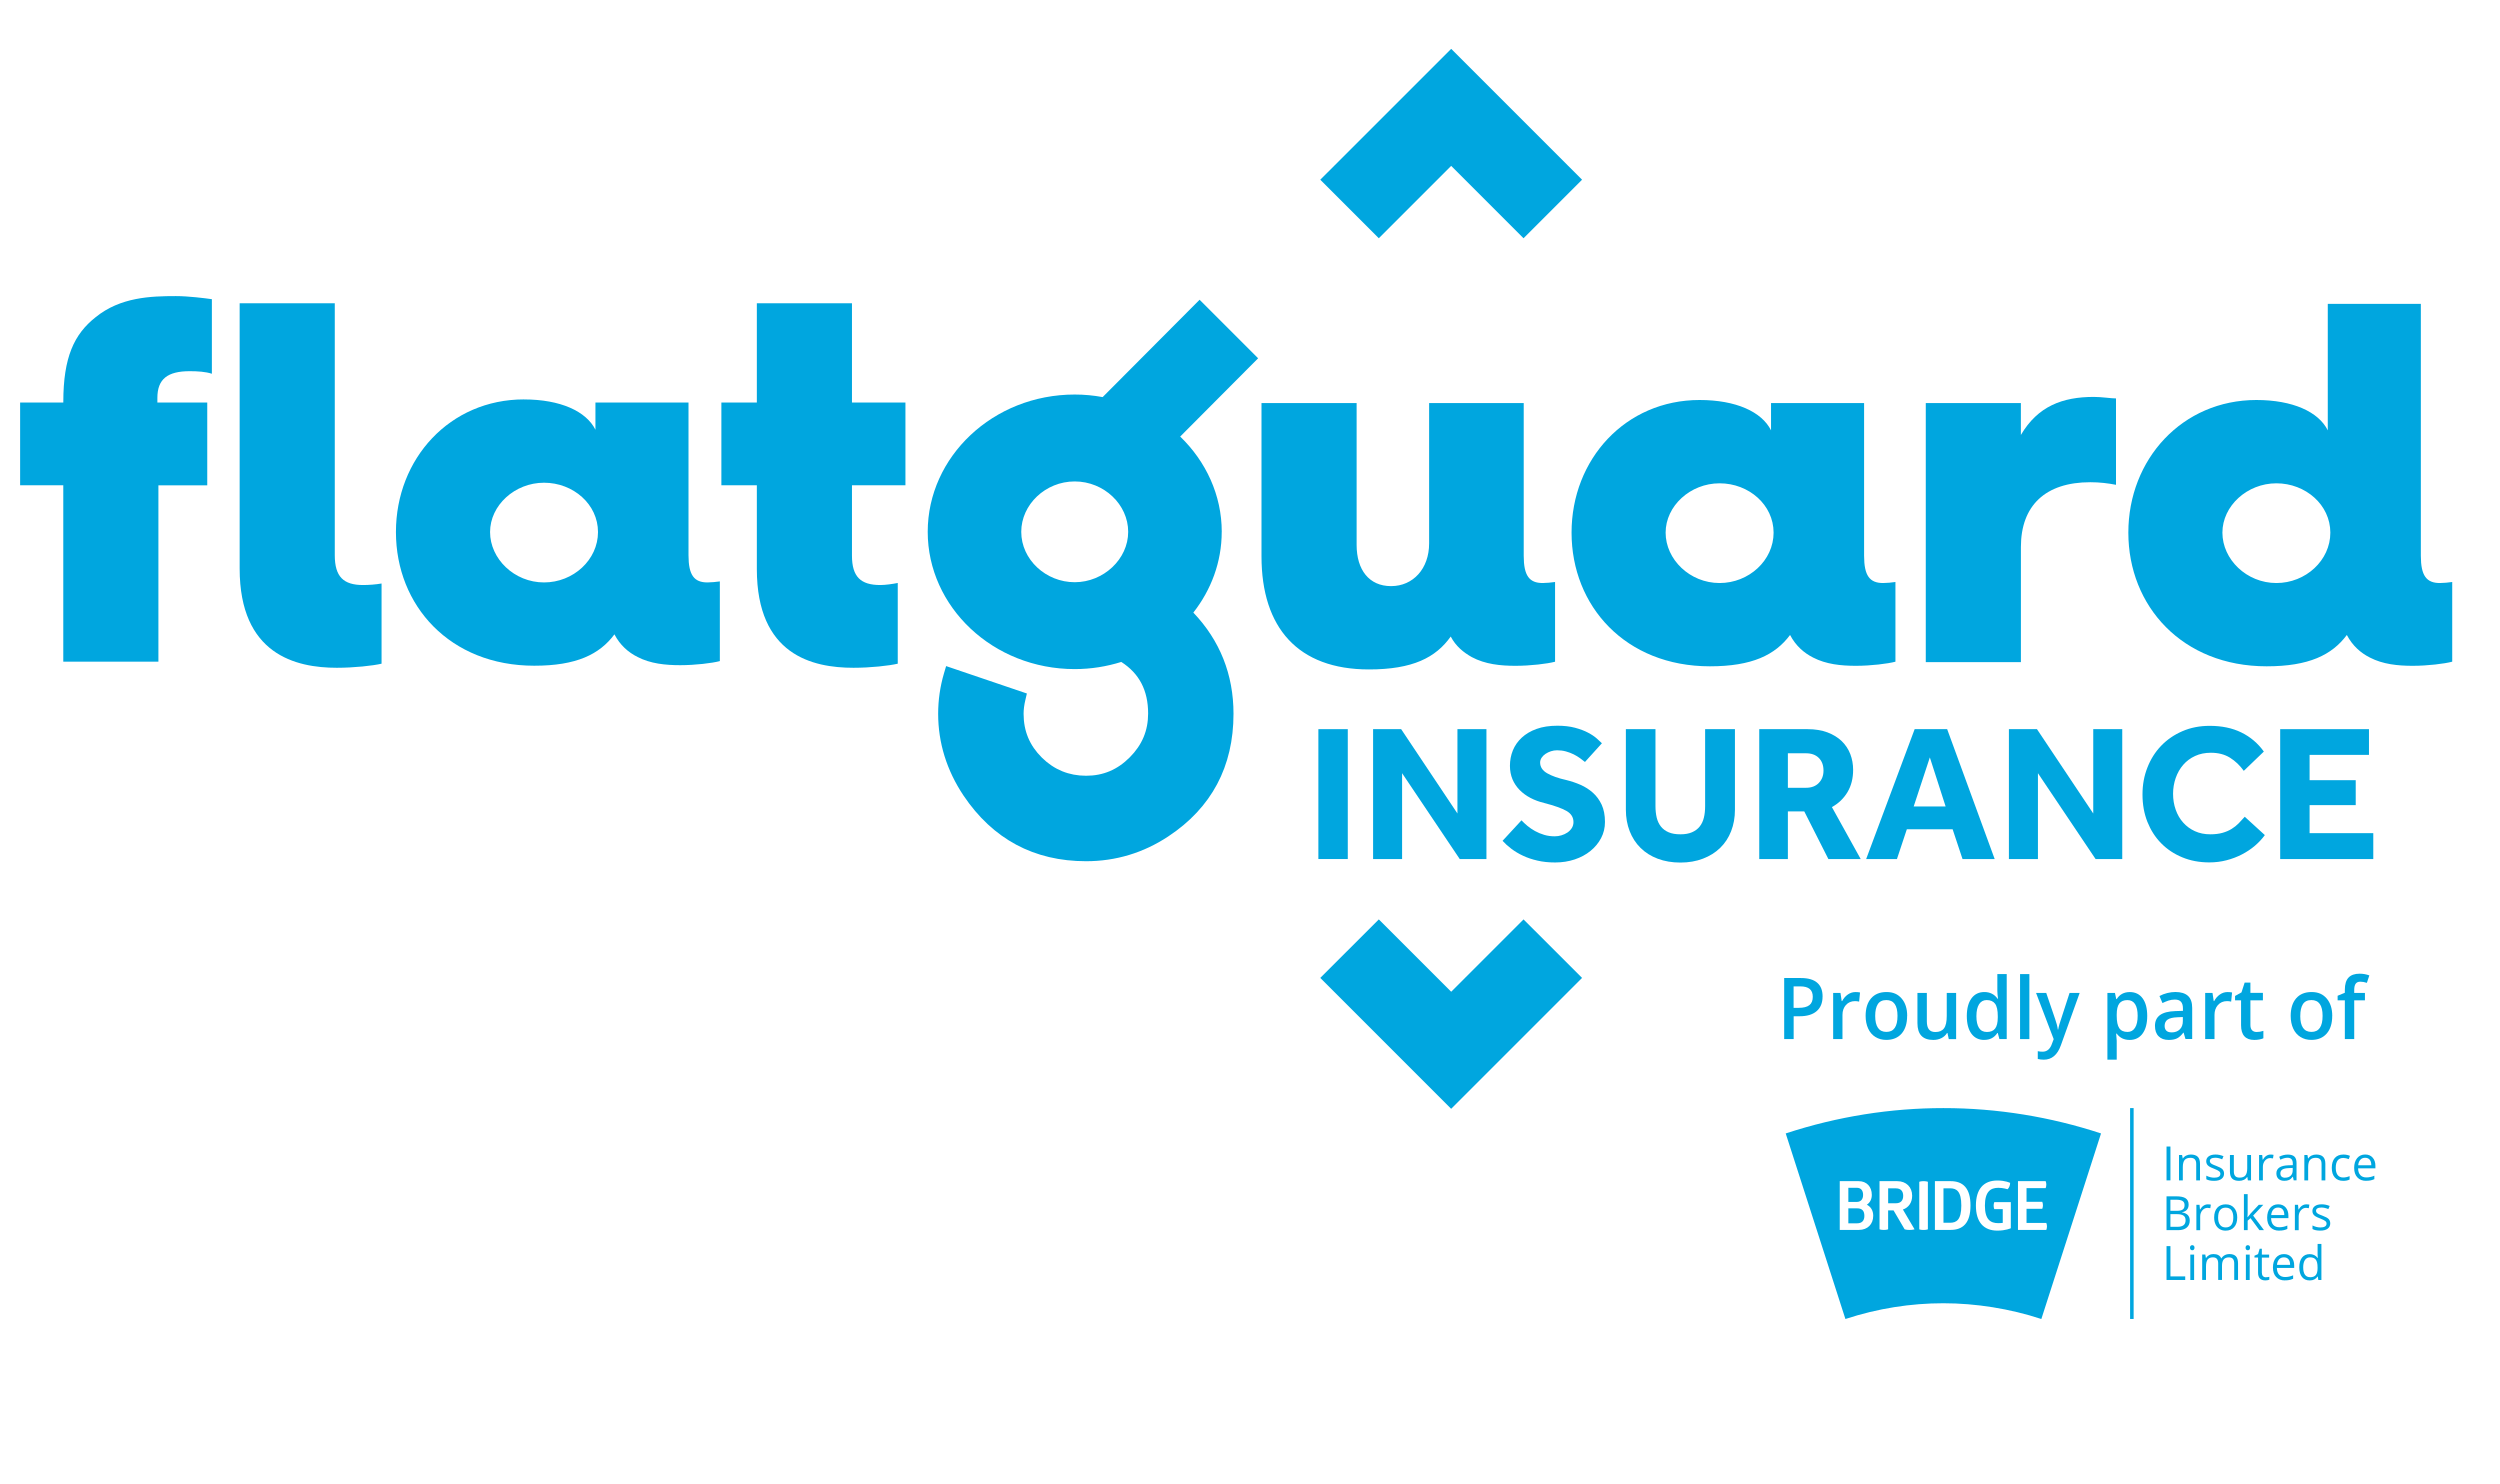
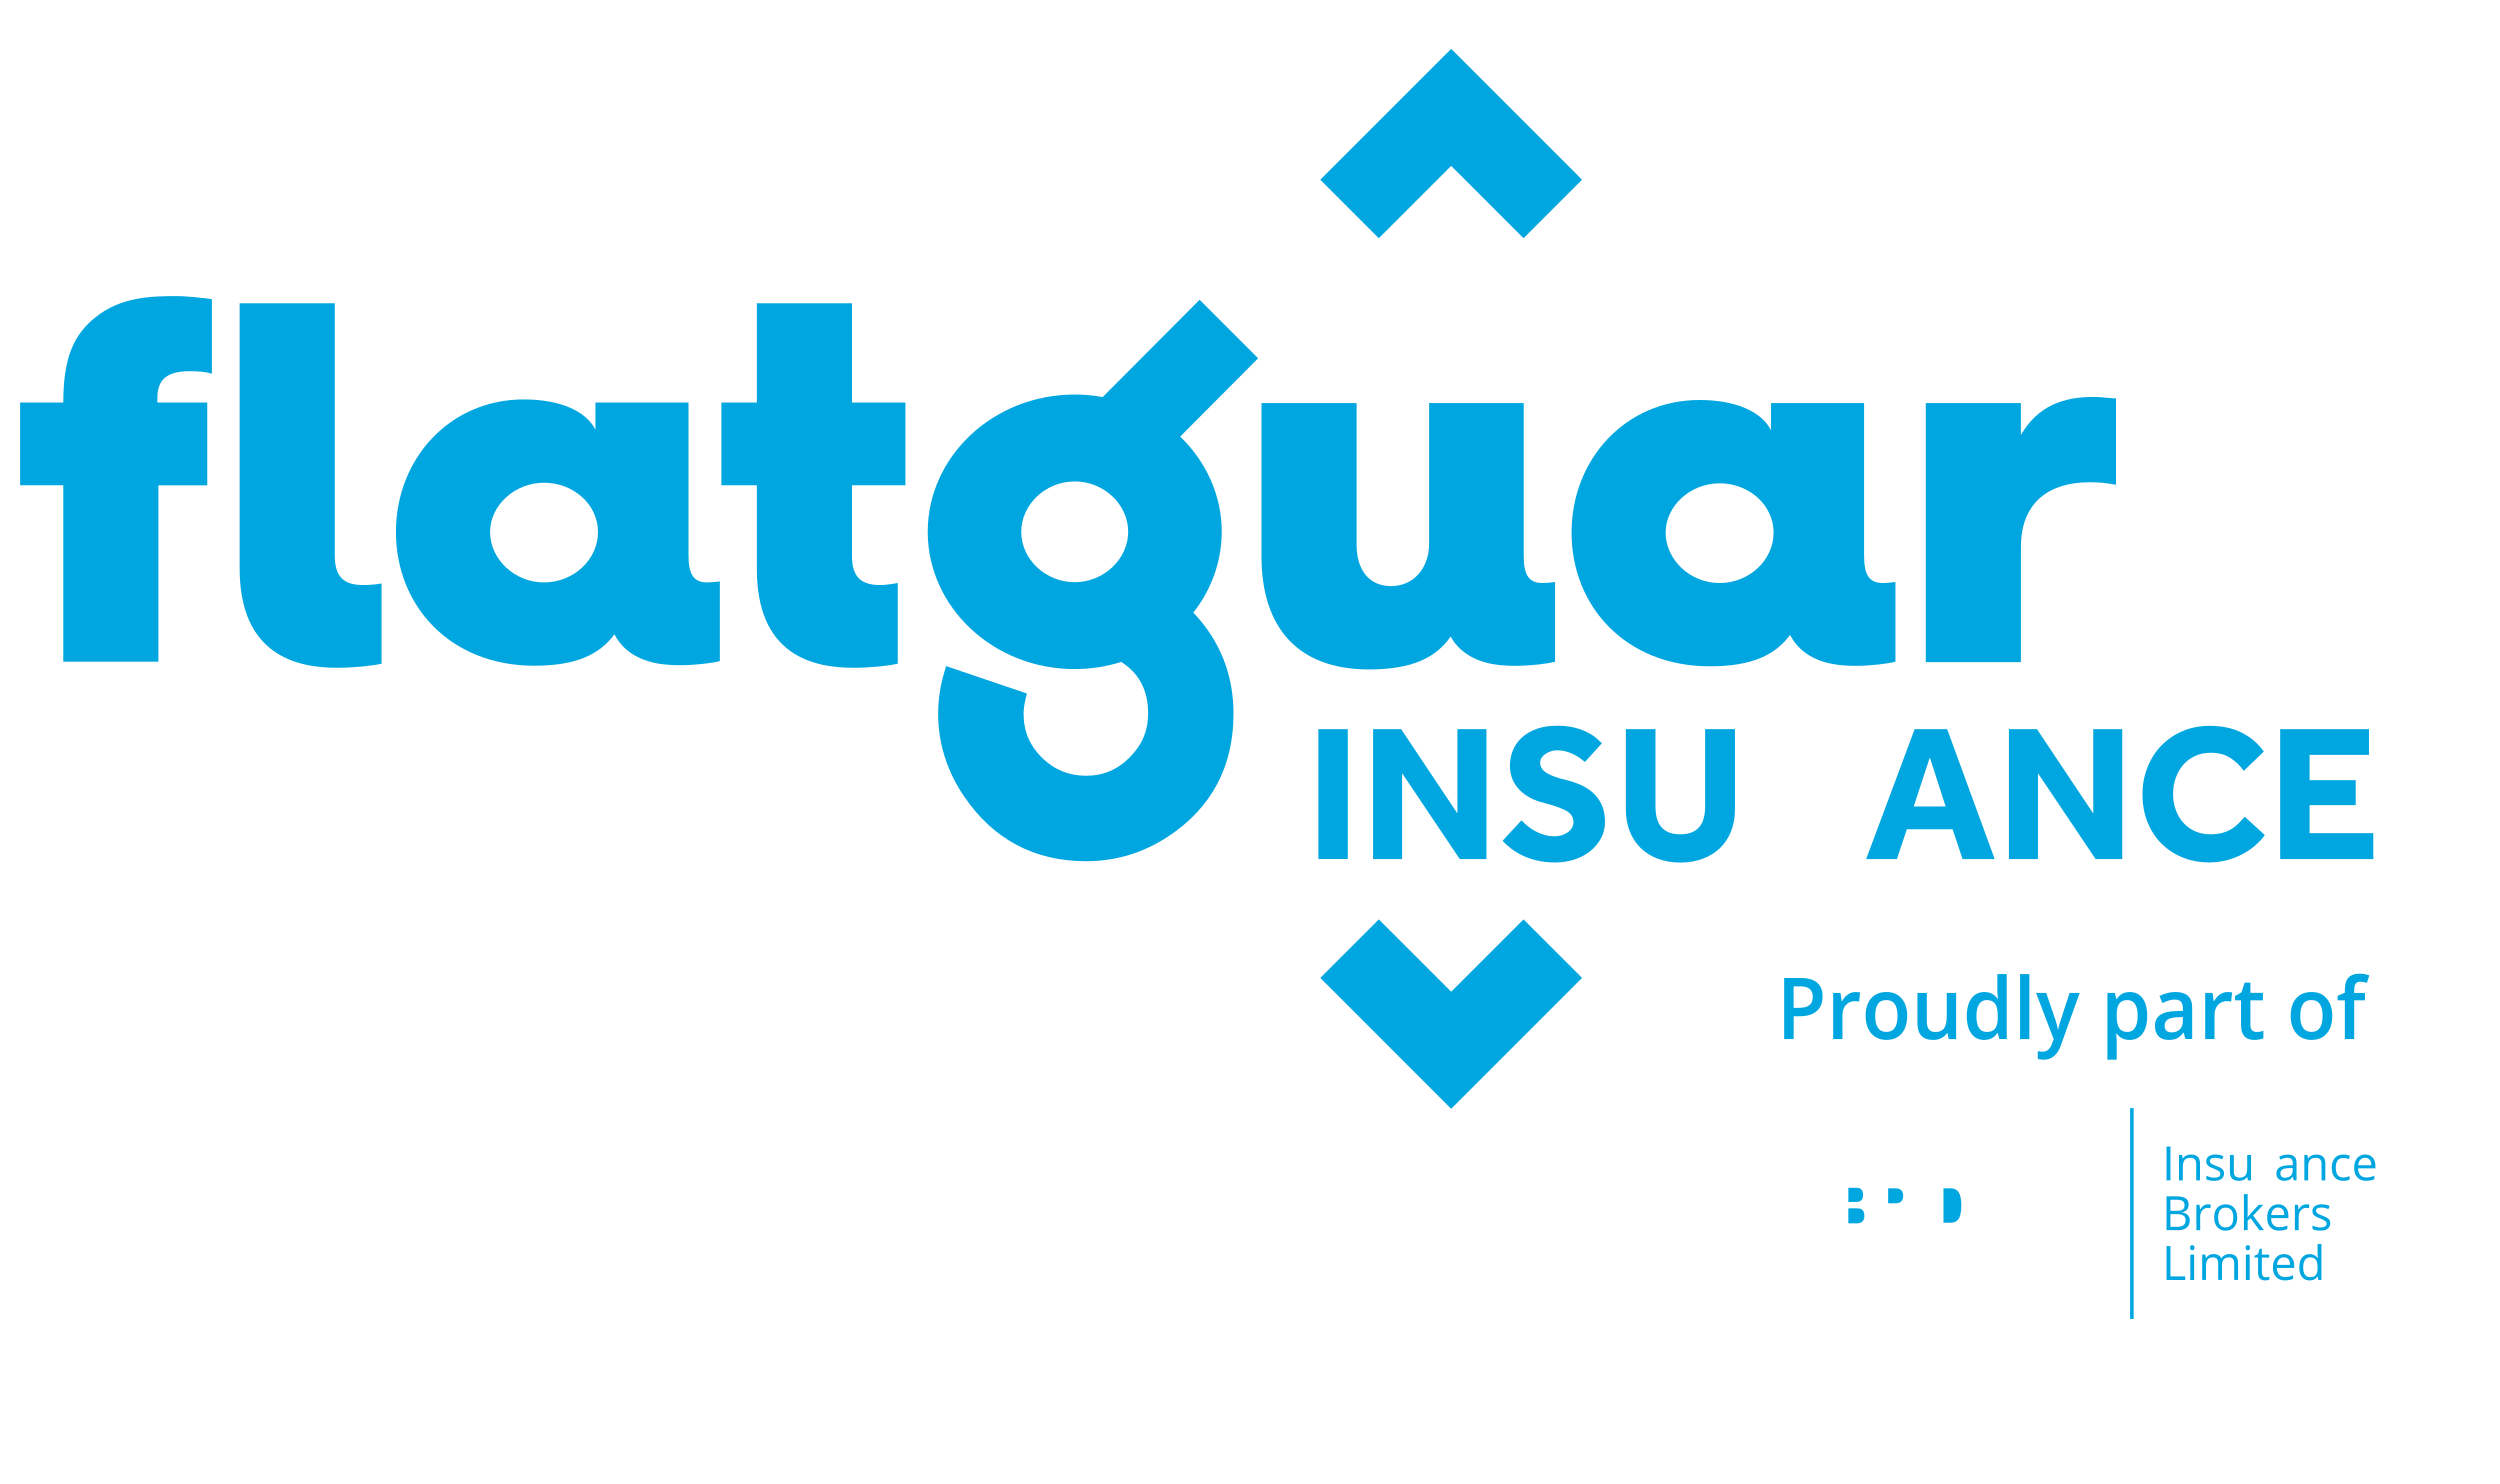
<svg xmlns="http://www.w3.org/2000/svg" id="art" viewBox="0 0 800 475">
  <defs>
    <style>.cls-1{fill:#00a6df;}</style>
  </defs>
  <path class="cls-1" d="M403.68,128.99h30.44v45.41c0,7.9,3.95,13.16,11.02,13.16s12.18-5.59,12.18-13.66v-44.91h30.27v48.86c0,6.42,1.81,8.72,6.08,8.72,1.15,0,2.8-.17,3.95-.33v25.51c-2.47.66-7.9,1.31-12.67,1.31s-9.7-.49-13.98-2.79c-2.63-1.48-5.1-3.46-6.74-6.58-4.77,6.74-12.18,10.53-26.16,10.53-22.71,0-34.39-13.32-34.39-36.19v-49.02Z" />
  <path class="cls-1" d="M543.86,128c11.68,0,19.9,3.78,22.87,9.71v-8.72h29.78v48.86c0,6.41,1.81,8.72,6.08,8.72,1.16,0,2.8-.16,3.95-.33v25.5c-2.47.66-7.89,1.32-12.66,1.32s-9.54-.5-13.66-2.63c-2.96-1.49-5.59-3.79-7.4-7.24-4.77,6.41-12.17,10.03-25.66,10.03-26.98,0-44.26-19.25-44.26-42.77s17.27-42.45,40.97-42.45M550.27,186.57c9.38,0,17.28-7.24,17.28-16.12s-7.9-15.79-17.28-15.79-17.27,7.24-17.27,15.79,7.72,16.12,17.27,16.12" />
  <path class="cls-1" d="M616.24,128.99h30.44v10.2c5.42-9.22,13.33-12.18,23.36-12.18,2.47,0,5.6.49,7.08.49v27.64c-2.47-.49-5.26-.83-8.22-.83-14.48,0-22.21,7.57-22.21,20.73v36.85h-30.44v-82.92Z" />
-   <path class="cls-1" d="M722.02,128c11.68,0,19.91,3.78,22.87,9.71v-40.48h29.78v80.62c0,6.41,1.82,8.72,6.09,8.72,1.15,0,2.8-.16,3.95-.33v25.5c-2.47.66-7.89,1.32-12.66,1.32s-9.54-.5-13.66-2.63c-2.96-1.49-5.6-3.79-7.4-7.24-4.77,6.41-12.18,10.03-25.66,10.03-26.98,0-44.26-19.25-44.26-42.77s17.27-42.45,40.97-42.45M728.44,186.57c9.38,0,17.27-7.24,17.27-16.12s-7.9-15.79-17.27-15.79-17.27,7.24-17.27,15.79,7.73,16.12,17.27,16.12" />
  <rect class="cls-1" x="421.88" y="233.33" width="9.41" height="41.56" />
  <polygon class="cls-1" points="439.39 233.33 448.37 233.33 466.38 260.32 466.38 233.33 475.66 233.33 475.66 274.9 467.12 274.9 448.67 247.42 448.67 274.9 439.39 274.9 439.39 233.33" />
  <path class="cls-1" d="M486.87,262.5c.55.58,1.17,1.17,1.9,1.78.72.6,1.54,1.15,2.43,1.65.9.5,1.87.9,2.93,1.22,1.06.32,2.19.47,3.39.47.72,0,1.42-.1,2.12-.31.71-.21,1.35-.51,1.94-.9.58-.4,1.04-.88,1.4-1.44.35-.56.53-1.19.53-1.9,0-1.54-.75-2.73-2.24-3.58-1.5-.85-3.86-1.69-7.11-2.53-1.58-.38-3.04-.91-4.4-1.62-1.35-.71-2.51-1.56-3.49-2.56-.97-.99-1.74-2.14-2.28-3.42-.53-1.29-.81-2.72-.81-4.3,0-1.74.31-3.39.93-4.92.63-1.54,1.57-2.9,2.84-4.08,1.27-1.18,2.84-2.12,4.74-2.8,1.89-.69,4.12-1.03,6.7-1.03,2.12,0,3.99.22,5.61.65,1.63.44,3.01.95,4.15,1.56,1.15.6,2.08,1.22,2.81,1.87.73.65,1.28,1.15,1.65,1.53l-5.42,5.99c-.47-.38-.99-.78-1.59-1.22-.61-.44-1.28-.84-2.03-1.22-.75-.37-1.56-.68-2.46-.93-.9-.25-1.84-.37-2.84-.37-.67,0-1.32.1-1.97.31-.64.21-1.22.49-1.74.84-.53.35-.94.77-1.25,1.24-.31.49-.47.99-.47,1.53,0,1.41.74,2.56,2.24,3.43,1.5.87,3.56,1.6,6.17,2.18,1.53.38,3.04.88,4.51,1.52,1.48.65,2.79,1.49,3.96,2.53,1.16,1.03,2.1,2.32,2.81,3.83.7,1.52,1.06,3.36,1.06,5.52,0,1.87-.41,3.59-1.24,5.17-.83,1.58-1.97,2.95-3.4,4.11-1.43,1.17-3.12,2.07-5.05,2.72-1.93.64-4.01.97-6.26.97-2.08,0-3.97-.2-5.67-.6-1.7-.39-3.24-.91-4.61-1.56-1.38-.64-2.6-1.38-3.71-2.21-1.1-.83-2.04-1.68-2.83-2.56l6.04-6.54Z" />
  <path class="cls-1" d="M520.28,233.33h9.47v24.62c0,1.37.14,2.6.4,3.71.27,1.1.72,2.04,1.34,2.83.63.79,1.44,1.4,2.47,1.84,1.01.44,2.27.65,3.77.65s2.69-.22,3.7-.65c1.02-.44,1.84-1.05,2.47-1.84.63-.79,1.07-1.73,1.34-2.83.27-1.1.4-2.34.4-3.71v-24.62h9.54v25.8c0,2.49-.41,4.77-1.22,6.85-.81,2.08-1.98,3.86-3.49,5.33-1.51,1.48-3.35,2.63-5.52,3.46-2.16.83-4.57,1.25-7.22,1.25s-5.07-.41-7.23-1.22c-2.16-.81-4-1.97-5.51-3.46-1.52-1.49-2.68-3.29-3.49-5.36-.81-2.08-1.22-4.36-1.22-6.85v-25.8Z" />
-   <path class="cls-1" d="M562.96,233.33h15.46c2.4,0,4.52.35,6.36,1.03,1.83.69,3.35,1.63,4.58,2.81,1.22,1.19,2.13,2.57,2.74,4.15.6,1.58.9,3.26.9,5.04,0,2.7-.59,5.06-1.78,7.08-1.19,2.01-2.85,3.63-5.01,4.83l9.22,16.64h-10.34l-7.73-15.27h-5.24v15.27h-9.16v-41.57ZM577.92,252.09c1.74,0,3.12-.52,4.11-1.56,1-1.04,1.49-2.35,1.49-3.93,0-1.7-.49-3.05-1.49-4.05-.99-1-2.37-1.5-4.11-1.5h-5.8v11.04h5.8Z" />
  <path class="cls-1" d="M612.69,233.33h10.4l15.21,41.57h-10.29l-3.17-9.54h-14.65l-3.17,9.54h-9.85l15.52-41.57ZM622.6,258.07l-5.05-15.7-5.17,15.7h10.22Z" />
  <polygon class="cls-1" points="642.85 233.33 651.83 233.33 669.84 260.32 669.84 233.33 679.12 233.33 679.12 274.9 670.59 274.9 652.14 247.42 652.14 274.9 642.85 274.9 642.85 233.33" />
  <path class="cls-1" d="M724.74,267.24c-.87,1.2-1.93,2.33-3.17,3.4-1.25,1.06-2.63,1.98-4.15,2.77-1.51.78-3.15,1.41-4.92,1.87-1.76.46-3.6.69-5.52.69-3.15,0-6.04-.54-8.66-1.63-2.62-1.08-4.87-2.58-6.76-4.51-1.9-1.93-3.35-4.22-4.4-6.86-1.04-2.64-1.56-5.53-1.56-8.7s.51-5.95,1.56-8.63c1.04-2.68,2.5-5.01,4.4-6.98,1.89-1.97,4.15-3.53,6.79-4.67,2.64-1.15,5.56-1.72,8.75-1.72,3.87,0,7.24.7,10.13,2.12,2.89,1.41,5.29,3.45,7.2,6.11l-6.42,6.17c-1.24-1.74-2.72-3.15-4.42-4.21-1.71-1.06-3.74-1.58-6.11-1.58-1.87,0-3.56.34-5.04,1.03-1.5.68-2.76,1.63-3.81,2.83-1.04,1.2-1.84,2.6-2.4,4.2-.56,1.6-.85,3.29-.85,5.08s.28,3.53.85,5.11c.56,1.58,1.35,2.95,2.4,4.11,1.04,1.17,2.29,2.08,3.74,2.74,1.46.67,3.1,1,4.92,1,1.49,0,2.79-.16,3.9-.47,1.1-.31,2.08-.73,2.92-1.25.85-.52,1.61-1.13,2.28-1.81.66-.69,1.31-1.38,1.93-2.09l6.42,5.86Z" />
  <polygon class="cls-1" points="729.66 233.33 758.07 233.33 758.07 241.56 739.07 241.56 739.07 249.66 753.83 249.66 753.83 257.64 739.07 257.64 739.07 266.61 759.45 266.61 759.45 274.9 729.66 274.9 729.66 233.33" />
  <path class="cls-1" d="M390.96,170.19c0-11.78-5.08-22.55-13.3-30.49l24.94-25.05-18.73-18.73-31.02,31.15c-2.89-.53-5.87-.82-8.93-.82-26.16,0-47.05,19.91-47.05,43.93s20.89,43.93,47.05,43.93c5.22,0,10.21-.83,14.89-2.29,5.74,3.67,8.59,9.09,8.59,16.5,0,5.48-1.93,10.07-5.88,14.03-3.95,3.97-8.52,5.89-13.97,5.89s-10.19-1.9-14.14-5.79c-3.94-3.9-5.86-8.49-5.86-14.04,0-1.35.18-2.8.57-4.43l.48-2.06-25.84-8.77-.69,2.33c-1.24,4.21-1.86,8.56-1.86,12.93,0,9.27,2.72,18.07,8.11,26.16,9.38,13.95,22.57,21.02,39.22,21.02,9.49,0,18.35-2.67,26.31-7.94,13.85-9.15,20.87-22.35,20.87-39.24,0-12.59-4.36-23.46-12.85-32.38,5.69-7.27,9.08-16.18,9.08-25.84M326.8,170.19c0-8.72,7.73-16.13,17.11-16.13s17.11,7.4,17.11,16.13-7.89,16.12-17.11,16.12-17.11-7.24-17.11-16.12" />
  <polygon class="cls-1" points="487.53 294.21 464.38 317.36 441.22 294.21 422.49 312.93 464.35 354.8 464.38 354.77 464.39 354.8 506.26 312.93 487.53 294.21" />
  <polygon class="cls-1" points="464.4 15.65 464.38 15.67 464.36 15.65 422.49 57.51 441.22 76.24 464.38 53.08 487.53 76.24 506.26 57.51 464.4 15.65" />
  <path class="cls-1" d="M20.26,155.29H6.44v-26.49h13.82v-.17c0-14.31,3.46-21.71,10.36-27.14,7.9-6.41,17.61-6.74,25.66-6.74,3.95,0,9.22.66,11.52.99v23.86c-1.97-.66-4.61-.82-7.07-.82-7.07,0-10.37,2.47-10.37,8.55v1.48h15.96v26.49h-15.63v56.43h-30.44v-56.43Z" />
  <path class="cls-1" d="M76.69,97.05h30.44v80.62c0,6.9,2.8,9.54,9.05,9.54,1.81,0,4.11-.17,5.92-.49v25.66c-2.79.66-8.88,1.31-14.31,1.31-13.16,0-31.1-4.28-31.1-31.74v-84.9Z" />
  <path class="cls-1" d="M167.67,127.82c11.68,0,19.91,3.78,22.87,9.7v-8.72h29.78v48.86c0,6.41,1.81,8.72,6.08,8.72,1.15,0,2.8-.17,3.95-.33v25.5c-2.47.66-7.9,1.31-12.67,1.31s-9.54-.49-13.66-2.63c-2.97-1.48-5.6-3.78-7.4-7.24-4.77,6.42-12.18,10.04-25.66,10.04-26.98,0-44.26-19.25-44.26-42.77s17.27-42.45,40.97-42.45M174.09,186.38c9.38,0,17.27-7.24,17.27-16.12s-7.9-15.79-17.27-15.79-17.27,7.24-17.27,15.79,7.73,16.12,17.27,16.12" />
  <path class="cls-1" d="M242.19,155.29h-11.35v-26.49h11.35v-31.75h30.44v31.75h17.11v26.49h-17.11v22.54c0,6.74,2.8,9.38,9.05,9.38,1.65,0,3.95-.33,5.6-.66v25.83c-2.8.66-8.72,1.31-14.16,1.31-13.16,0-30.93-4.11-30.93-31.59v-26.81Z" />
  <path class="cls-1" d="M583.22,318.88c0,2.04-.63,3.6-1.9,4.69-1.27,1.09-3.08,1.63-5.42,1.63h-1.93v7.31h-3.03v-19.54h5.35c2.32,0,4.06.5,5.21,1.5,1.16,1,1.73,2.47,1.73,4.41ZM573.96,322.51h1.61c1.56,0,2.7-.29,3.43-.86.73-.57,1.09-1.46,1.09-2.67,0-1.12-.33-1.96-.98-2.51s-1.67-.83-3.05-.83h-2.11v6.87Z" />
  <path class="cls-1" d="M593.73,317.46c.6,0,1.1.04,1.48.13l-.29,2.93c-.42-.11-.86-.16-1.32-.16-1.19,0-2.16.41-2.9,1.23-.74.82-1.11,1.88-1.11,3.19v7.73h-2.98v-14.78h2.34l.39,2.61h.15c.46-.88,1.07-1.58,1.82-2.1.75-.52,1.56-.78,2.42-.78Z" />
  <path class="cls-1" d="M610.28,325.09c0,2.41-.59,4.3-1.76,5.65-1.18,1.35-2.82,2.03-4.91,2.03-1.31,0-2.47-.31-3.48-.94-1.01-.62-1.78-1.52-2.32-2.69-.54-1.17-.81-2.52-.81-4.06,0-2.4.58-4.27,1.75-5.61,1.17-1.35,2.81-2.02,4.94-2.02s3.64.69,4.83,2.07c1.19,1.38,1.78,3.23,1.78,5.57ZM600.06,325.09c0,3.41,1.2,5.12,3.59,5.12s3.55-1.71,3.55-5.12-1.19-5.07-3.58-5.07c-1.25,0-2.16.44-2.72,1.31-.56.87-.84,2.13-.84,3.76Z" />
  <path class="cls-1" d="M623.61,332.51l-.42-1.94h-.15c-.42.69-1.01,1.23-1.77,1.62-.77.39-1.64.59-2.62.59-1.7,0-2.97-.45-3.81-1.34-.84-.89-1.26-2.24-1.26-4.05v-9.66h3.01v9.12c0,1.13.22,1.98.66,2.55.44.57,1.13.85,2.07.85,1.25,0,2.17-.39,2.76-1.18.59-.79.88-2.11.88-3.96v-7.37h3v14.78h-2.35Z" />
  <path class="cls-1" d="M634.95,332.78c-1.75,0-3.12-.67-4.1-2.01-.98-1.34-1.47-3.21-1.47-5.63s.5-4.31,1.49-5.66c.99-1.35,2.37-2.03,4.13-2.03s3.25.72,4.22,2.15h.15c-.14-1.06-.22-1.9-.22-2.51v-5.39h3v20.8h-2.34l-.52-1.94h-.14c-.96,1.47-2.36,2.21-4.2,2.21ZM635.75,330.24c1.23,0,2.12-.36,2.68-1.09.56-.73.85-1.9.86-3.54v-.44c0-1.86-.29-3.19-.86-3.97-.58-.78-1.48-1.18-2.7-1.18-1.05,0-1.86.45-2.43,1.34-.57.9-.85,2.17-.85,3.83s.28,2.89.83,3.75c.55.86,1.38,1.29,2.48,1.29Z" />
  <path class="cls-1" d="M649.4,332.51h-2.98v-20.8h2.98v20.8Z" />
  <path class="cls-1" d="M651.54,317.73h3.25l2.86,8.38c.43,1.19.72,2.32.86,3.37h.1c.08-.49.22-1.08.42-1.78.2-.7,1.28-4.02,3.23-9.96h3.23l-6.01,16.75c-1.09,3.07-2.91,4.61-5.46,4.61-.66,0-1.3-.08-1.93-.23v-2.49c.45.11.96.16,1.54.16,1.44,0,2.45-.88,3.03-2.63l.52-1.39-5.64-14.78Z" />
  <path class="cls-1" d="M681.49,332.78c-1.78,0-3.16-.67-4.14-2.02h-.18c.12,1.25.18,2.01.18,2.27v6.06h-2.98v-21.36h2.41c.07.28.21.94.42,1.98h.15c.93-1.5,2.33-2.25,4.19-2.25,1.75,0,3.12.67,4.1,2.01.98,1.34,1.47,3.21,1.47,5.63s-.5,4.3-1.49,5.65c-.99,1.35-2.37,2.03-4.12,2.03ZM680.77,320.03c-1.19,0-2.05.37-2.6,1.1-.55.73-.82,1.9-.82,3.5v.47c0,1.8.27,3.1.81,3.91.54.81,1.43,1.21,2.66,1.21,1.03,0,1.83-.45,2.39-1.34.56-.89.84-2.16.84-3.81s-.28-2.91-.83-3.76c-.55-.85-1.37-1.28-2.44-1.28Z" />
  <path class="cls-1" d="M699.36,332.51l-.6-2.06h-.1c-.68.9-1.36,1.51-2.04,1.84s-1.57.49-2.64.49c-1.38,0-2.46-.39-3.23-1.18-.78-.78-1.16-1.89-1.16-3.33,0-1.52.54-2.67,1.61-3.45,1.08-.78,2.71-1.2,4.91-1.27l2.43-.08v-.79c0-.94-.21-1.65-.63-2.12-.42-.47-1.07-.7-1.95-.7-.72,0-1.41.11-2.07.33-.66.22-1.29.49-1.9.79l-.96-2.25c.76-.42,1.6-.74,2.5-.96s1.76-.33,2.57-.33c1.79,0,3.14.41,4.04,1.23.91.82,1.36,2.11,1.36,3.86v9.96h-2.13ZM694.92,330.37c1.08,0,1.95-.32,2.61-.96.66-.64.98-1.53.98-2.68v-1.28l-1.8.08c-1.4.05-2.43.3-3.07.74s-.96,1.12-.96,2.02c0,.66.19,1.17.56,1.53.37.36.93.54,1.68.54Z" />
  <path class="cls-1" d="M712.78,317.46c.6,0,1.1.04,1.48.13l-.29,2.93c-.42-.11-.86-.16-1.32-.16-1.19,0-2.16.41-2.9,1.23-.74.82-1.11,1.88-1.11,3.19v7.73h-2.98v-14.78h2.34l.39,2.61h.15c.46-.88,1.07-1.58,1.82-2.1.75-.52,1.56-.78,2.42-.78Z" />
  <path class="cls-1" d="M722.1,330.24c.73,0,1.46-.12,2.18-.36v2.37c-.33.15-.76.28-1.28.38-.52.1-1.06.15-1.62.15-2.83,0-4.24-1.57-4.24-4.71v-7.97h-1.92v-1.39l2.06-1.15,1.01-3.13h1.84v3.29h4v2.38h-4v7.91c0,.76.18,1.32.54,1.68s.83.54,1.42.54Z" />
  <path class="cls-1" d="M746.31,325.09c0,2.41-.59,4.3-1.77,5.65-1.18,1.35-2.81,2.03-4.91,2.03-1.31,0-2.47-.31-3.48-.94-1.01-.62-1.78-1.52-2.32-2.69-.54-1.17-.81-2.52-.81-4.06,0-2.4.59-4.27,1.75-5.61,1.17-1.35,2.82-2.02,4.94-2.02s3.64.69,4.83,2.07c1.18,1.38,1.78,3.23,1.78,5.57ZM736.08,325.09c0,3.41,1.2,5.12,3.59,5.12s3.56-1.71,3.56-5.12-1.19-5.07-3.58-5.07c-1.25,0-2.16.44-2.72,1.31-.56.87-.84,2.13-.84,3.76Z" />
  <path class="cls-1" d="M756.78,320.11h-3.43v12.4h-3v-12.4h-2.31v-1.47l2.31-.96v-.96c0-1.75.39-3.04,1.17-3.88.78-.84,1.97-1.26,3.57-1.26,1.05,0,2.08.18,3.1.55l-.79,2.38c-.74-.25-1.44-.37-2.11-.37s-1.17.22-1.48.66-.46,1.1-.46,1.98v.96h3.43v2.38Z" />
  <path class="cls-1" d="M693.29,377.72v-10.83h1.25v10.83h-1.25Z" />
  <path class="cls-1" d="M702.79,377.72v-5.25c0-.66-.15-1.16-.45-1.48-.3-.33-.77-.49-1.4-.49-.84,0-1.46.23-1.85.69-.39.46-.59,1.22-.59,2.27v4.26h-1.22v-8.12h.99l.2,1.11h.06c.25-.4.6-.71,1.05-.93.45-.22.95-.33,1.5-.33.97,0,1.7.24,2.19.71.49.47.73,1.23.73,2.26v5.3h-1.22Z" />
  <path class="cls-1" d="M711.7,375.51c0,.76-.28,1.34-.84,1.75s-1.34.61-2.35.61c-1.07,0-1.9-.17-2.49-.51v-1.14c.39.2.8.35,1.24.47.44.11.87.17,1.28.17.64,0,1.12-.1,1.47-.31.34-.2.51-.52.51-.94,0-.32-.14-.59-.41-.81s-.8-.49-1.59-.8c-.75-.28-1.28-.53-1.6-.74s-.55-.45-.7-.71-.23-.59-.23-.96c0-.66.27-1.18.8-1.57.53-.38,1.26-.57,2.19-.57.87,0,1.71.18,2.54.53l-.43,1c-.81-.34-1.54-.5-2.19-.5-.58,0-1.01.09-1.31.27s-.44.43-.44.76c0,.22.06.4.17.56s.29.3.53.44c.24.14.71.34,1.41.6.95.35,1.6.7,1.93,1.06.33.36.5.8.5,1.34Z" />
  <path class="cls-1" d="M714.83,369.6v5.27c0,.66.15,1.16.45,1.48.3.33.77.49,1.4.49.84,0,1.46-.23,1.85-.7s.58-1.22.58-2.27v-4.27h1.22v8.12h-1.01l-.18-1.09h-.07c-.25.4-.6.71-1.04.92-.44.21-.95.32-1.52.32-.98,0-1.71-.23-2.2-.7-.49-.47-.73-1.22-.73-2.25v-5.31h1.23Z" />
-   <path class="cls-1" d="M726.57,369.46c.36,0,.68.03.96.09l-.17,1.14c-.33-.07-.63-.11-.88-.11-.65,0-1.21.27-1.67.8s-.69,1.2-.69,1.99v4.36h-1.22v-8.12h1.01l.14,1.5h.06c.3-.53.66-.94,1.08-1.22.42-.29.88-.43,1.39-.43Z" />
  <path class="cls-1" d="M733.98,377.72l-.24-1.16h-.06c-.4.51-.8.85-1.2,1.03-.4.18-.9.27-1.49.27-.8,0-1.42-.21-1.87-.62-.45-.41-.68-1.01-.68-1.77,0-1.64,1.3-2.5,3.9-2.58l1.36-.04v-.5c0-.64-.14-1.11-.41-1.41s-.71-.46-1.3-.46c-.67,0-1.43.21-2.27.62l-.37-.94c.4-.22.83-.39,1.3-.51.47-.12.95-.19,1.42-.19.96,0,1.67.21,2.13.64s.69,1.12.69,2.07v5.54h-.9ZM731.23,376.86c.76,0,1.35-.21,1.79-.63s.65-1.01.65-1.76v-.73l-1.22.05c-.97.03-1.67.19-2.09.46-.43.27-.64.69-.64,1.26,0,.44.13.78.4,1.02.27.23.64.35,1.12.35Z" />
  <path class="cls-1" d="M742.9,377.72v-5.25c0-.66-.15-1.16-.45-1.48-.3-.33-.77-.49-1.4-.49-.84,0-1.46.23-1.85.69-.39.46-.59,1.22-.59,2.27v4.26h-1.22v-8.12h.99l.2,1.11h.06c.25-.4.6-.71,1.05-.93.45-.22.95-.33,1.5-.33.97,0,1.7.24,2.19.71.49.47.73,1.23.73,2.26v5.3h-1.22Z" />
  <path class="cls-1" d="M749.83,377.87c-1.16,0-2.07-.36-2.7-1.09-.64-.72-.96-1.75-.96-3.07s.32-2.41.97-3.15c.65-.74,1.57-1.11,2.77-1.11.39,0,.77.04,1.16.13.39.08.69.18.91.3l-.37,1.04c-.27-.11-.56-.2-.88-.27-.32-.07-.6-.11-.84-.11-1.63,0-2.45,1.05-2.45,3.16,0,1,.2,1.76.6,2.3.4.53.99.8,1.77.8.67,0,1.36-.15,2.06-.44v1.09c-.54.28-1.22.42-2.03.42Z" />
  <path class="cls-1" d="M757.17,377.87c-1.19,0-2.13-.37-2.81-1.1-.69-.73-1.03-1.75-1.03-3.05s.32-2.35.96-3.12,1.5-1.16,2.57-1.16c1.01,0,1.8.33,2.39,1s.88,1.55.88,2.65v.78h-5.54c.02.95.26,1.68.72,2.17.45.49,1.09.74,1.91.74.87,0,1.72-.18,2.57-.55v1.1c-.43.19-.84.32-1.22.4-.38.08-.85.12-1.39.12ZM756.84,370.49c-.65,0-1.16.21-1.54.64-.38.42-.61,1.01-.68,1.76h4.2c0-.78-.17-1.37-.51-1.78-.34-.41-.83-.62-1.47-.62Z" />
  <path class="cls-1" d="M693.29,382.82h3.03c1.42,0,2.45.21,3.09.64.64.43.95,1.11.95,2.04,0,.64-.18,1.17-.53,1.59-.35.42-.87.69-1.55.81v.07c1.63.28,2.44,1.15,2.44,2.59,0,.97-.32,1.72-.97,2.27-.65.54-1.55.82-2.72.82h-3.74v-10.83ZM694.53,387.46h2.05c.88,0,1.51-.14,1.9-.42.39-.28.58-.75.58-1.41,0-.61-.22-1.05-.65-1.32-.43-.27-1.12-.4-2.05-.4h-1.83v3.55ZM694.53,388.53v4.05h2.24c.87,0,1.52-.17,1.96-.51.44-.34.66-.87.66-1.59,0-.67-.22-1.17-.67-1.48s-1.13-.47-2.04-.47h-2.13Z" />
  <path class="cls-1" d="M706.51,385.39c.36,0,.68.03.96.09l-.17,1.14c-.33-.07-.63-.11-.88-.11-.65,0-1.21.27-1.67.8-.46.53-.69,1.2-.69,1.99v4.36h-1.22v-8.12h1.01l.14,1.5h.06c.3-.53.66-.94,1.08-1.22.42-.29.88-.43,1.39-.43Z" />
  <path class="cls-1" d="M715.91,389.59c0,1.32-.33,2.36-.99,3.1s-1.57,1.12-2.74,1.12c-.72,0-1.36-.17-1.91-.51s-.99-.83-1.29-1.47c-.3-.64-.45-1.38-.45-2.24,0-1.32.33-2.35.98-3.09.66-.74,1.57-1.11,2.73-1.11s2.02.38,2.68,1.13c.66.76.99,1.78.99,3.07ZM709.79,389.59c0,1.04.21,1.83.62,2.37s1.01.82,1.81.82,1.4-.27,1.82-.81c.41-.54.62-1.33.62-2.37s-.21-1.82-.62-2.35c-.41-.54-1.02-.8-1.83-.8s-1.4.26-1.8.79c-.41.53-.61,1.32-.61,2.36Z" />
  <path class="cls-1" d="M719.25,389.5c.21-.3.53-.7.96-1.19l2.6-2.78h1.45l-3.26,3.46,3.48,4.66h-1.47l-2.84-3.84-.92.8v3.04h-1.2v-11.53h1.2v6.11c0,.27-.02.69-.06,1.26h.06Z" />
  <path class="cls-1" d="M729.33,393.81c-1.19,0-2.13-.37-2.81-1.1-.69-.73-1.03-1.75-1.03-3.05s.32-2.35.96-3.12,1.5-1.16,2.57-1.16c1.01,0,1.8.33,2.39,1s.88,1.55.88,2.65v.78h-5.54c.02.95.26,1.68.72,2.17.45.49,1.09.74,1.91.74.87,0,1.72-.18,2.57-.55v1.1c-.43.19-.84.32-1.22.4-.38.08-.85.12-1.39.12ZM729,386.42c-.65,0-1.16.21-1.54.64-.38.42-.61,1.01-.68,1.76h4.2c0-.78-.17-1.37-.51-1.78-.34-.41-.83-.62-1.47-.62Z" />
  <path class="cls-1" d="M738.03,385.39c.36,0,.68.03.96.09l-.17,1.14c-.33-.07-.63-.11-.88-.11-.65,0-1.21.27-1.67.8s-.69,1.2-.69,1.99v4.36h-1.22v-8.12h1.01l.14,1.5h.06c.3-.53.66-.94,1.08-1.22.42-.29.88-.43,1.39-.43Z" />
  <path class="cls-1" d="M745.68,391.44c0,.76-.28,1.34-.84,1.75s-1.34.61-2.35.61c-1.07,0-1.9-.17-2.49-.51v-1.14c.39.2.8.35,1.24.47.44.11.87.17,1.28.17.64,0,1.12-.1,1.47-.31.34-.2.51-.52.51-.94,0-.32-.14-.59-.41-.81s-.8-.49-1.59-.8c-.75-.28-1.28-.53-1.6-.74s-.55-.45-.7-.71-.23-.59-.23-.96c0-.66.27-1.18.8-1.57.53-.38,1.26-.57,2.19-.57.87,0,1.71.18,2.54.53l-.43,1c-.81-.34-1.54-.5-2.19-.5-.58,0-1.01.09-1.31.27s-.44.43-.44.76c0,.22.06.4.17.56s.29.3.53.44c.24.14.71.34,1.41.6.95.35,1.6.7,1.93,1.06.33.36.5.8.5,1.34Z" />
  <path class="cls-1" d="M693.29,409.59v-10.83h1.25v9.69h4.73v1.14h-5.98Z" />
  <path class="cls-1" d="M700.8,399.27c0-.28.07-.49.21-.62.14-.13.31-.2.51-.2s.36.07.51.2c.14.13.21.34.21.61s-.07.48-.21.62c-.14.14-.31.2-.51.2-.21,0-.38-.07-.51-.2-.14-.14-.21-.34-.21-.62ZM702.12,409.59h-1.22v-8.12h1.22v8.12Z" />
  <path class="cls-1" d="M714.95,409.59v-5.28c0-.65-.14-1.13-.41-1.46-.27-.32-.7-.49-1.28-.49-.76,0-1.32.22-1.68.66-.36.44-.54,1.12-.54,2.03v4.53h-1.22v-5.28c0-.65-.14-1.13-.41-1.46-.27-.32-.7-.49-1.28-.49-.76,0-1.32.23-1.68.69-.35.46-.53,1.22-.53,2.27v4.26h-1.22v-8.12h.99l.2,1.11h.06c.23-.4.55-.7.97-.93s.89-.33,1.4-.33c1.26,0,2.08.46,2.47,1.38h.06c.24-.42.59-.76,1.04-1.01s.97-.37,1.56-.37c.91,0,1.59.24,2.04.71.45.47.68,1.23.68,2.26v5.3h-1.22Z" />
  <path class="cls-1" d="M718.58,399.27c0-.28.07-.49.21-.62.14-.13.31-.2.51-.2s.36.07.51.2c.14.13.21.34.21.61s-.07.48-.21.62c-.14.14-.31.2-.51.2-.21,0-.38-.07-.51-.2-.14-.14-.21-.34-.21-.62ZM719.9,409.59h-1.22v-8.12h1.22v8.12Z" />
  <path class="cls-1" d="M725.08,408.72c.22,0,.42-.02.62-.05.2-.03.36-.07.48-.1v.94c-.13.06-.33.12-.58.16s-.49.06-.69.06c-1.56,0-2.33-.83-2.33-2.48v-4.83h-1.15v-.59l1.15-.51.51-1.73h.7v1.88h2.33v.96h-2.33v4.78c0,.49.11.86.34,1.13.23.26.55.39.95.39Z" />
  <path class="cls-1" d="M731.18,409.74c-1.19,0-2.13-.37-2.81-1.1-.69-.73-1.03-1.75-1.03-3.05s.32-2.35.96-3.12,1.5-1.16,2.57-1.16c1.01,0,1.8.33,2.39,1s.88,1.55.88,2.65v.78h-5.54c.02.95.26,1.68.72,2.17.45.49,1.09.74,1.91.74.87,0,1.72-.18,2.57-.55v1.1c-.43.19-.84.32-1.22.4-.38.08-.85.12-1.39.12ZM730.85,402.35c-.65,0-1.16.21-1.54.64-.38.42-.61,1.01-.68,1.76h4.2c0-.78-.17-1.37-.51-1.78-.34-.41-.83-.62-1.47-.62Z" />
  <path class="cls-1" d="M741.69,408.5h-.07c-.56.82-1.4,1.24-2.52,1.24-1.05,0-1.87-.36-2.45-1.09-.58-.73-.88-1.76-.88-3.1s.29-2.38.88-3.12,1.4-1.11,2.45-1.11,1.93.4,2.51,1.2h.1l-.05-.59-.03-.57v-3.3h1.22v11.53h-.99l-.16-1.09ZM739.25,408.71c.83,0,1.43-.23,1.81-.69s.56-1.19.56-2.21v-.26c0-1.15-.19-1.97-.57-2.46-.38-.49-.98-.74-1.82-.74-.71,0-1.26.28-1.64.84-.38.56-.57,1.35-.57,2.37s.19,1.82.56,2.35c.38.53.93.79,1.66.79Z" />
  <rect class="cls-1" x="681.63" y="354.59" width="1.13" height="67.48" />
  <path class="cls-1" d="M606.72,380.27h-2.51v4.77h2.51c1.5,0,2.3-.87,2.3-2.38s-.79-2.38-2.3-2.38Z" />
  <path class="cls-1" d="M624.01,380.27h-2.1v11.01h2.1c2.08,0,3.61-.93,3.61-5.51s-1.52-5.51-3.61-5.51Z" />
  <path class="cls-1" d="M594.28,386.67h-2.81v4.79h2.81c1.57,0,2.32-.89,2.32-2.38,0-1.63-.75-2.41-2.32-2.41Z" />
  <path class="cls-1" d="M596.19,382.37c0-1.37-.64-2.28-2.04-2.28h-2.68v4.53h2.68c1.4,0,2.04-.98,2.04-2.25Z" />
-   <path class="cls-1" d="M621.89,354.59c-16.71,0-33.7,2.61-50.46,8.11l19.1,59.38c10.41-3.42,20.97-5.04,31.35-5.04s21.33,1.74,31.35,5.04l19.1-59.38c-16.12-5.3-33.14-8.11-50.45-8.11ZM594.86,393.58h-6.14v-15.61h6.05c2.58,0,4.21,1.78,4.21,4.4,0,1.37-.58,2.47-1.59,3.14,1.27.65,2.04,1.86,2.04,3.53,0,2.71-1.8,4.53-4.57,4.53ZM611.03,393.58c-.99,0-1.55-.2-1.55-.2l-3.54-6.05h-1.74v6.05s-.45.2-1.35.2c-1.01,0-1.4-.2-1.4-.2v-15.41h5.65c2.9,0,4.79,1.89,4.79,4.68,0,2.15-1.12,3.77-2.96,4.4l3.73,6.33s-.56.2-1.63.2ZM616.91,393.39s-.49.2-1.37.2c-.99,0-1.37-.2-1.37-.2v-15.22s.45-.2,1.35-.2,1.4.2,1.4.2v15.22ZM624.21,393.58h-5.04v-15.61h5.04c3.91,0,6.35,2.19,6.35,7.8s-2.45,7.8-6.35,7.8ZM643.45,393.04s-1.59.76-4.29.76c-4.46,0-6.87-2.8-6.87-8.02s2.4-8.02,6.87-8.02c2.6,0,4.08.76,4.08.76,0,.76-.3,1.56-.82,2.04,0,0-1.37-.46-2.96-.46-2.49,0-4.29,1.21-4.29,5.7s1.8,5.61,4.29,5.61c.79,0,1.42-.09,1.42-.09v-4.4h-2.7s-.21-.41-.21-1.11.21-1.13.21-1.13h5.28v8.35ZM645.75,393.58v-15.61h8.86c.13.33.21.67.21,1.04,0,.41-.06.82-.21,1.19h-6.12v4.38h5.04c.13.35.21.72.21,1.08,0,.39-.06.78-.21,1.15h-5.04v4.53h6.33c.13.35.21.72.21,1.08,0,.39-.06.78-.21,1.15h-9.08Z" />
</svg>